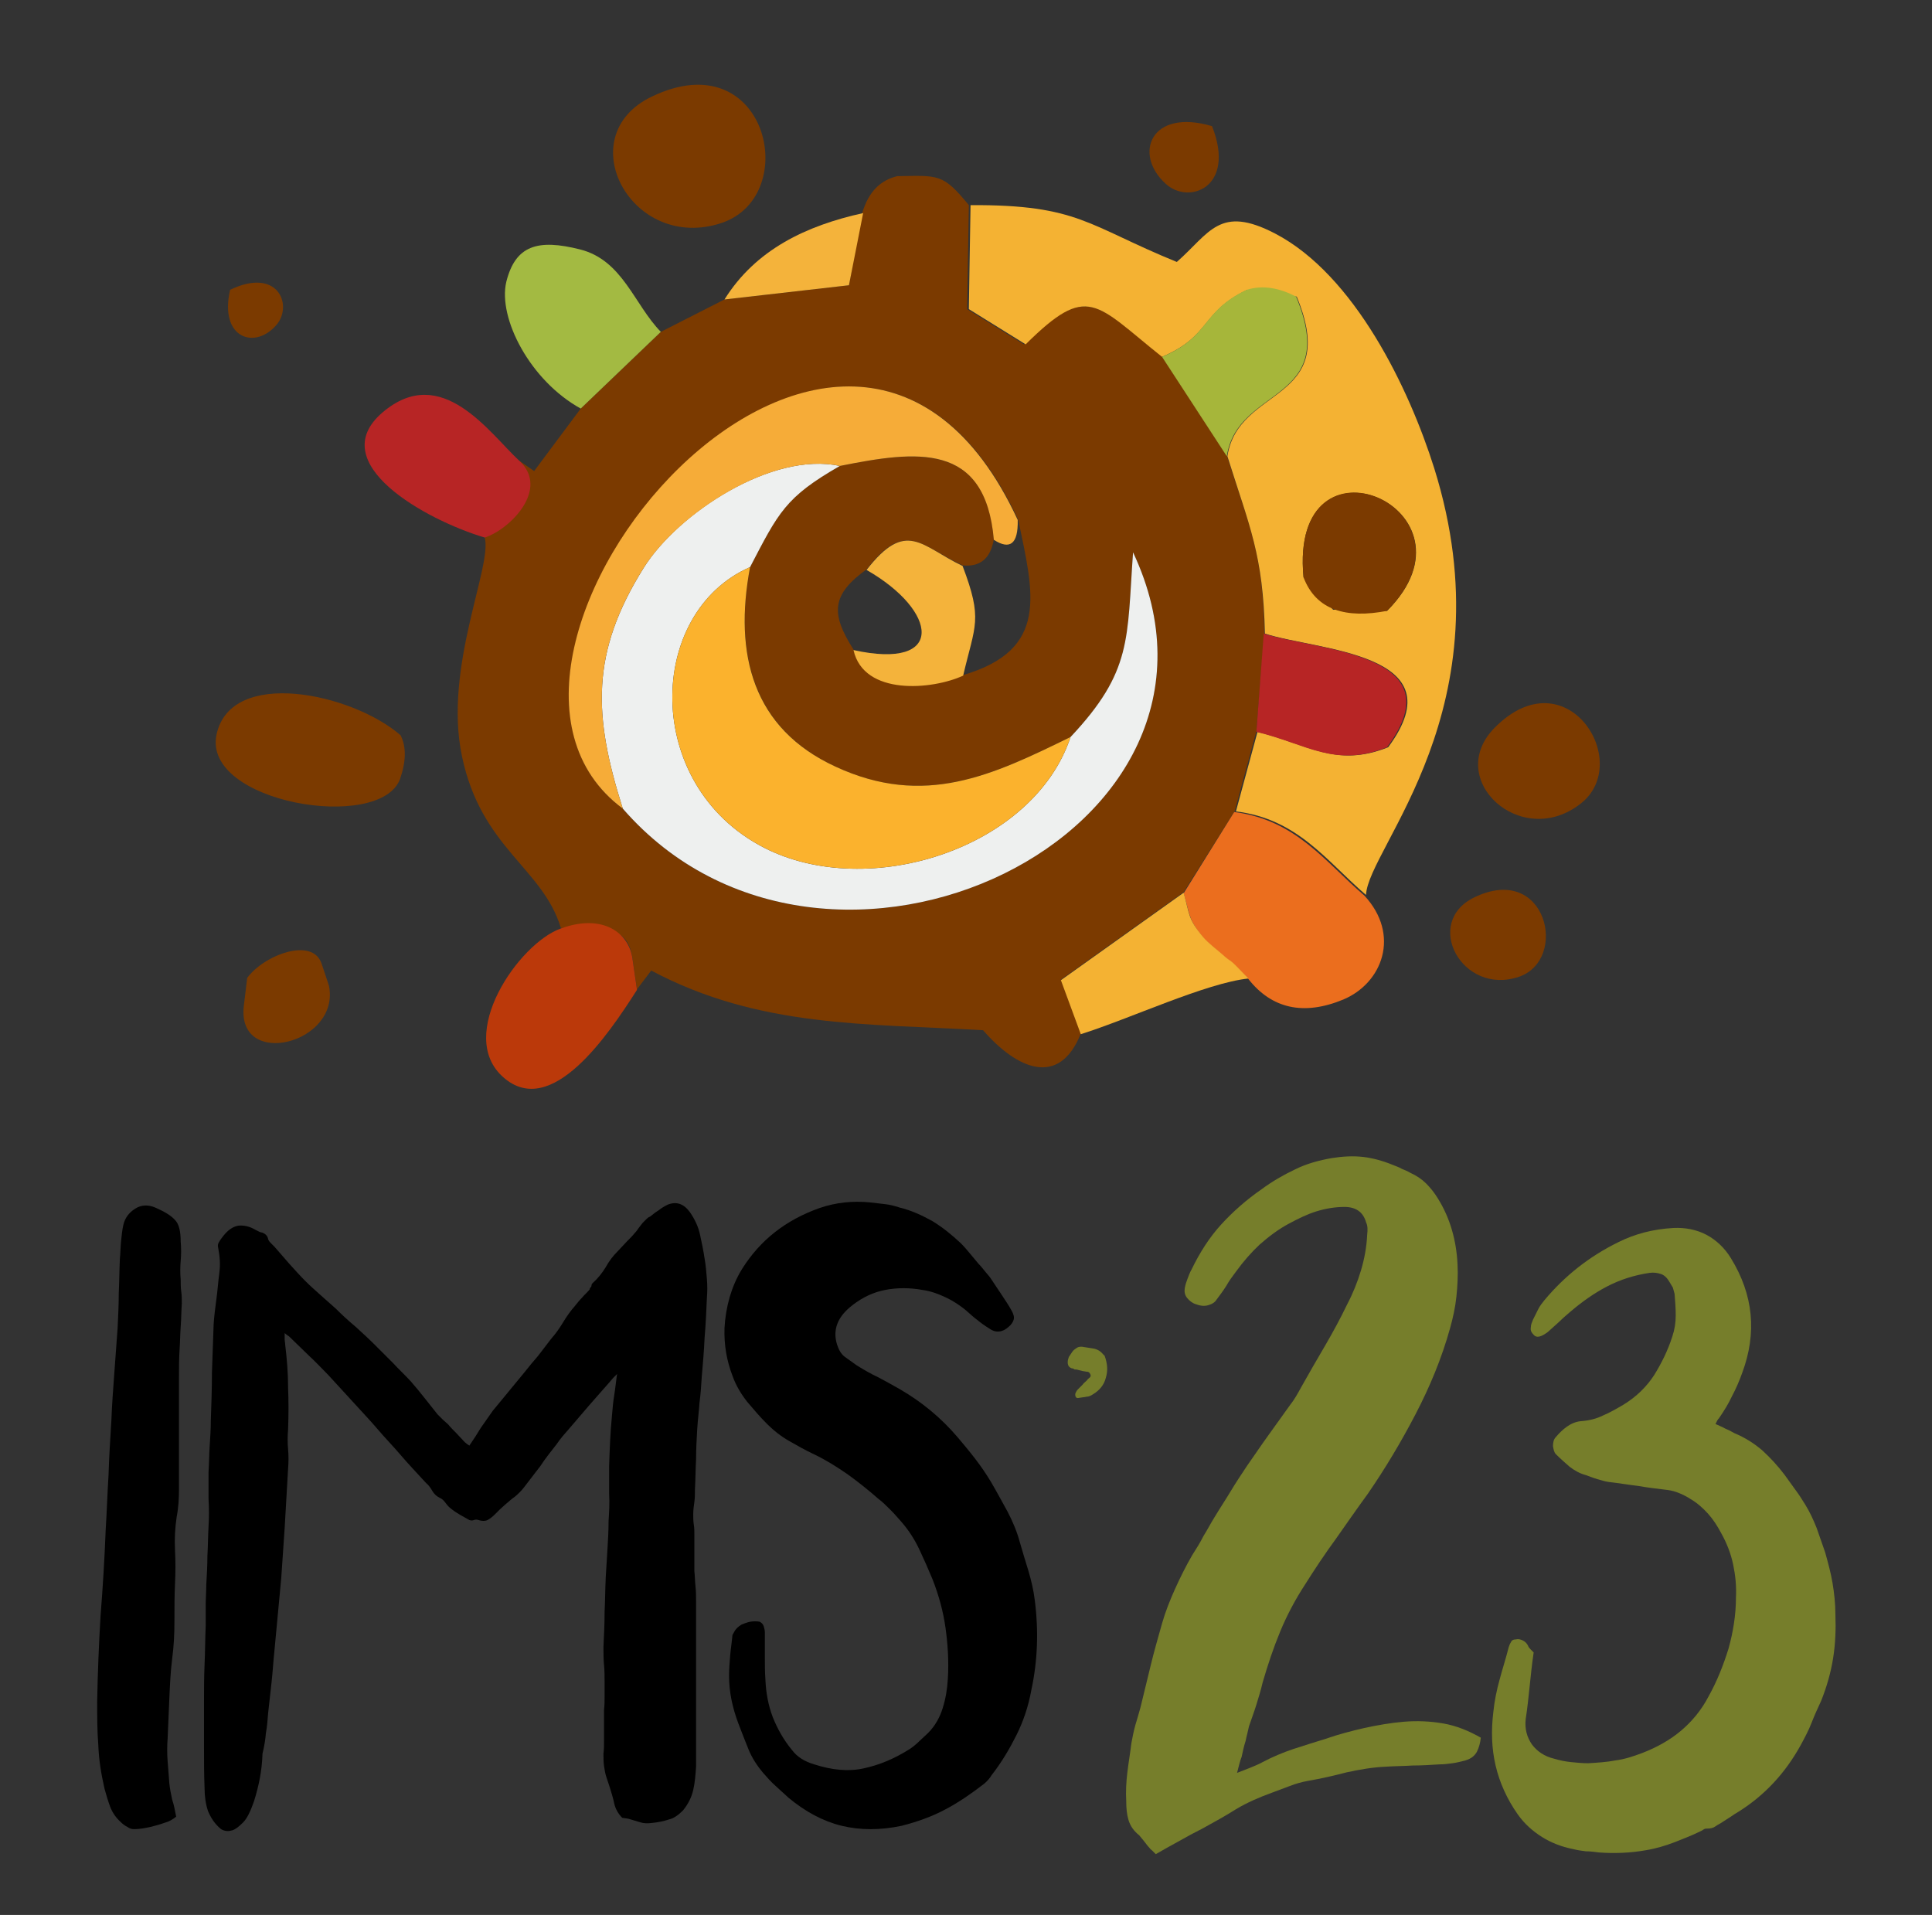
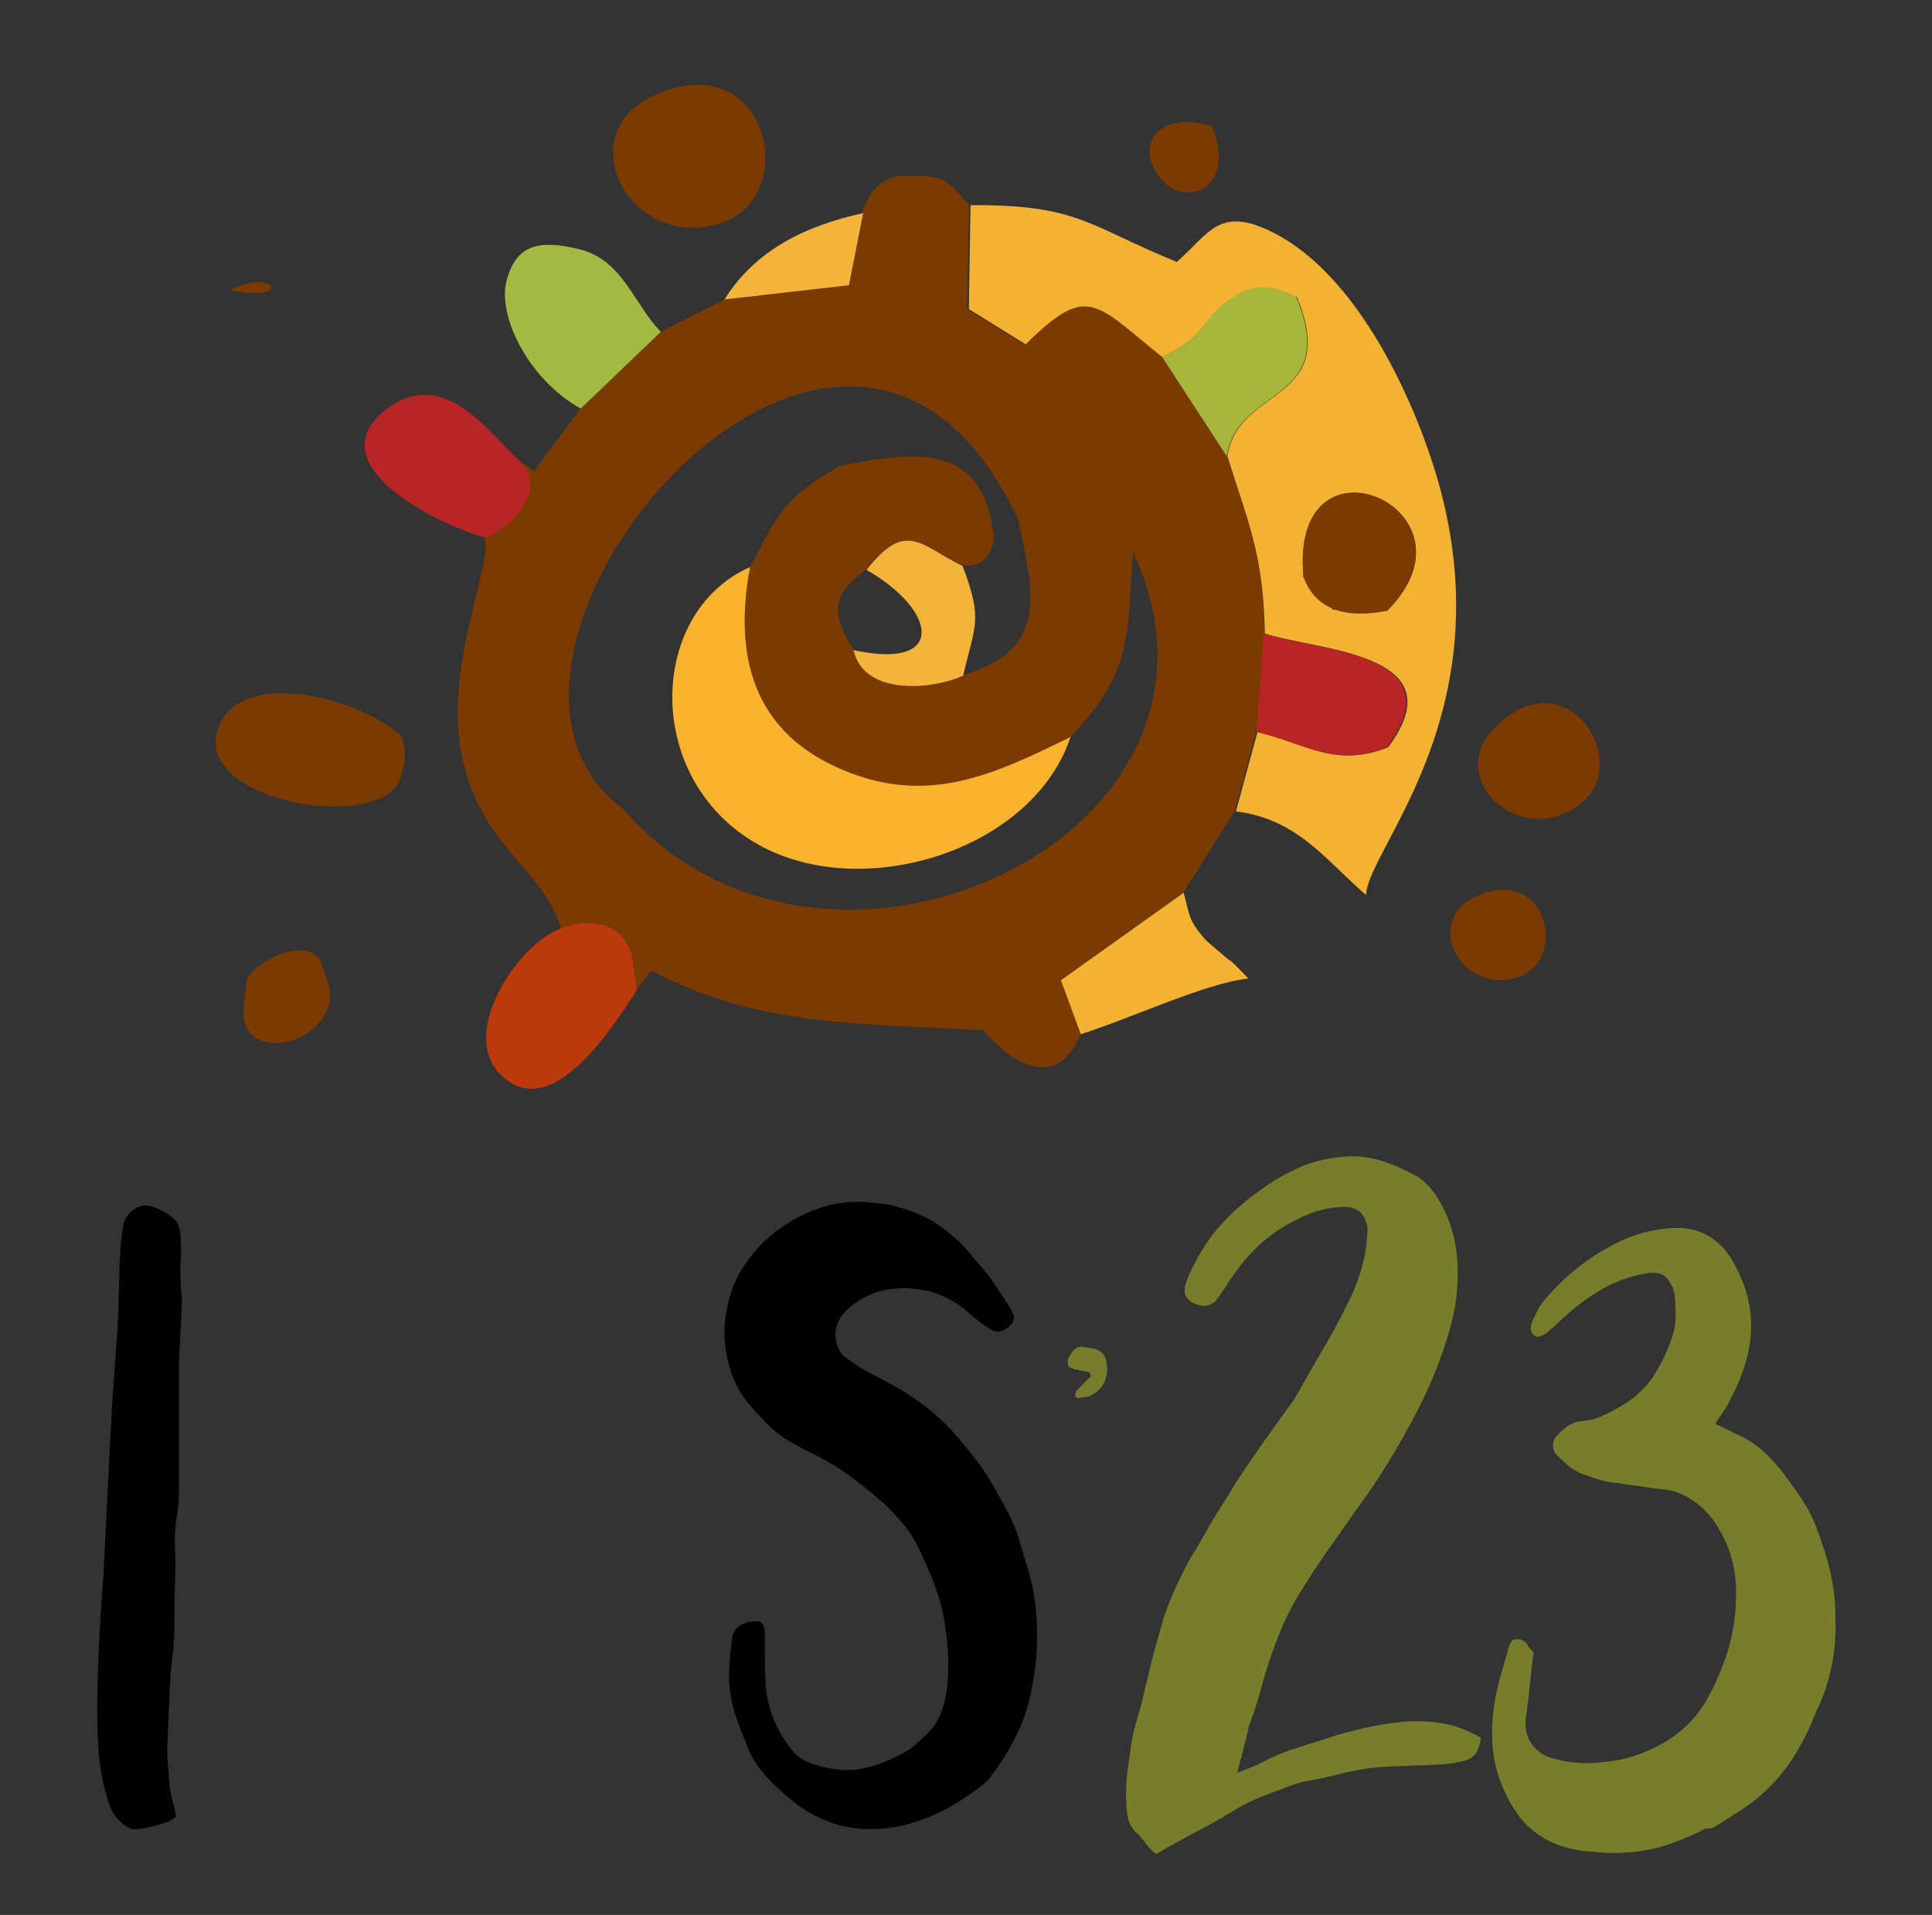
<svg xmlns="http://www.w3.org/2000/svg" id="Layer_1" x="0px" y="0px" viewBox="0 0 340 337" style="enable-background:new 0 0 340 337;" xml:space="preserve">
  <rect x="0" y="0" width="340" height="337" fill="#333333" stroke="none" />
  <style type="text/css"> .st0{fill-rule:evenodd;clip-rule:evenodd;fill:#7B3A00;} .st1{fill-rule:evenodd;clip-rule:evenodd;fill:#F4B233;} .st2{fill-rule:evenodd;clip-rule:evenodd;fill:#EEF0EF;} .st3{fill-rule:evenodd;clip-rule:evenodd;fill:#FBB22D;} .st4{fill-rule:evenodd;clip-rule:evenodd;fill:#F6AC38;} .st5{fill-rule:evenodd;clip-rule:evenodd;fill:#EB6E1E;} .st6{fill-rule:evenodd;clip-rule:evenodd;fill:#A3BA42;} .st7{fill-rule:evenodd;clip-rule:evenodd;fill:#BB390A;} .st8{fill-rule:evenodd;clip-rule:evenodd;fill:#B72525;} .st9{fill-rule:evenodd;clip-rule:evenodd;fill:#A6B63A;} .st10{fill-rule:evenodd;clip-rule:evenodd;fill:#F4B33B;} .st11{fill:#767E2B;} </style>
  <g>
    <path class="st0" d="M151.7,37.6l-2.3,12.6l-21.9,2.5l-11.2,5.7l-14.1,13.5l-8.2,11l-2.6-1.8c1.1,4,0.9,7.2-0.9,9.3l-5.2,4.2 c1.4,5-7.3,22.9-4,38.5c3.4,16.2,14.2,19.6,17.4,30.2c6.3,0.5,11.6-1.3,12.6,5.3l0.8,5.5l2.5-3.3c19,10.1,37.8,9.3,58.4,10.5 c6,6.9,13.4,10.1,17.2,0.6l-3.5-9.5l21.6-15.4l9-14.3l3.8-14l1.4-17.3c-0.2-13.9-2.6-18.7-6.6-31.2l-11.4-17.5 c-11.8-9.3-13-13-24.3-2.1l-10-6.2l0.3-18.3c-4.6-5.6-5.3-5.2-12.6-5.1C155.1,31.7,152.9,33.5,151.7,37.6 M147.8,82 c-9.7,5.5-10.8,8.2-15.8,17.8c-2.9,15.4,0.6,28.4,15,35.1c15.7,7.3,27.6,1.5,41.4-5.2c10.9-11.6,9.9-17.2,11-32.5 c23.3,49.5-54.1,86.3-89.8,45.1c-35.8-26.5,39.2-116.4,69.6-50.8c2.7,13,5.5,22.8-9.7,27.3c-5.3,2.5-17.5,3.6-19.3-4.5 c-4.1-6.4-3.8-9.7,2.3-14.1c6.9-8.9,9.6-4.1,16.9-0.7c3,0.3,4.9-1.1,5.5-4.6C173.4,77.8,161.3,79.3,147.8,82z" />
    <path class="st1" d="M204.5,62.8c8.7-3.7,6.7-7.8,15-11.8l8.7,1.2c7.8,18.8-10.3,15.6-12.2,28.1c3.9,12.4,6.3,17.3,6.6,31.2 c9.1,3,34.1,3.3,21.7,20c-9.2,3.7-14.3-0.6-23-2.7l-3.8,14c10.9,1.3,16,8.8,22.9,14.7c0.3-8.3,25.2-32.9,12-75.1 c-4.4-14-14-34-28-41.3c-9.8-5.1-11.5-0.1-17.3,5c-15.7-6.4-17.3-10.1-36.3-10l-0.3,18.3l10,6.2C191.5,49.7,192.7,53.4,204.5,62.8 M229.4,101.6c-2.6-27.3,32.6-12,14.7,5.9l-9.5-0.2L229.4,101.6z" />
-     <path class="st2" d="M109.6,142.3c35.8,41.2,113.1,4.4,89.8-45.1c-1.1,15.3-0.1,20.9-11,32.5c-6.5,19.6-35.5,28.9-53.9,19.5 c-21.5-11-20.8-41.4-2.5-49.4c5-9.6,6.2-12.3,15.8-17.8c-11.9-2.6-28.5,8.3-34.5,17.9C103.9,114.9,104.4,125.9,109.6,142.3" />
    <path class="st3" d="M188.4,129.7c-13.7,6.7-25.7,12.5-41.4,5.2c-14.5-6.7-17.9-19.7-15-35.1c-18.3,8-19,38.4,2.5,49.4 C152.9,158.6,181.9,149.3,188.4,129.7" />
-     <path class="st4" d="M109.6,142.3c-5.2-16.4-5.7-27.4,3.7-42.4c6-9.5,22.6-20.5,34.5-17.9c13.5-2.7,25.6-4.3,27.1,13 c2.8,1.8,4.3,0.8,4.2-3.5C148.8,25.9,73.7,115.7,109.6,142.3" />
-     <path class="st5" d="M208.3,157.2c1.2,4,0.8,4.6,3.6,8c0.5,0.6,2.2,1.9,2.8,2.5c2.9,2.6,0.7,0.1,5,4.6c4.1,5.2,9.7,6.5,16.7,3.6 c6.9-2.9,10.1-11.4,3.7-18.3c-6.9-5.9-12-13.3-22.9-14.7L208.3,157.2z" />
    <path class="st0" d="M114.7,17c-14.6,7-3.5,27.6,12.4,22.2C141.2,34.3,134.9,7.3,114.7,17" />
    <path class="st6" d="M102.2,71.9l14.1-13.5c-4.7-4.8-6.7-12.6-14.2-14.5c-7.5-1.9-11.4-0.7-13,5.7C87.6,56,93.3,67,102.2,71.9" />
    <path class="st0" d="M38.1,129.3c-2.5,12,28.8,17.2,32.3,7.8c1.1-3.2,1.1-5.7,0.1-7.7C62,122,40.6,117.4,38.1,129.3" />
    <path class="st7" d="M112.1,174.2l-0.8-5.5c-0.6-4.5-5.2-8-12.6-5.3c-7.4,2.6-18.6,18.8-10.1,26.2C97,197,107,182.2,112.1,174.2" />
    <path class="st8" d="M221.1,128.8c8.8,2.1,13.8,6.4,23,2.7c12.4-16.7-12.6-17-21.7-20L221.1,128.8z" />
    <path class="st8" d="M85.3,94.6c4.4-1.4,11.5-8.5,6.1-13.5c-5.3-4.9-13.7-17.4-24.1-8.5C56.9,81.5,74.9,91.5,85.3,94.6" />
    <path class="st9" d="M204.5,62.8l11.4,17.5c1.9-12.5,20-9.3,12.2-28.1c-2.9-1.5-5.8-2.1-8.7-1.2C211.2,54.9,213.2,59.1,204.5,62.8" />
    <path class="st1" d="M190.2,182c8.6-2.7,22-9,29.5-9.8c-4.3-4.5-2.1-2-5-4.6c-0.6-0.5-2.3-1.9-2.8-2.5c-2.9-3.4-2.5-4.1-3.6-8 l-21.6,15.4L190.2,182z" />
    <path class="st0" d="M229.4,101.6c2.2,5.8,7.5,7.3,14.7,5.9C261.9,89.6,226.8,74.2,229.4,101.6" />
    <path class="st10" d="M152.5,100.3c12.6,7.2,14,17.7-2.3,14.1c1.8,8.1,13.9,7,19.3,4.5c2.1-9,3.5-9.8-0.1-19.3 C162.1,96.1,159.5,91.3,152.5,100.3" />
    <path class="st0" d="M43.5,172.1l-0.6,5c-1.2,11.1,17,6.6,15-3.6l-1.3-3.9C55,164.8,46.4,168.1,43.5,172.1" />
    <path class="st10" d="M127.5,52.7l21.9-2.5l2.5-12.7C141.9,39.7,133,43.9,127.5,52.7" />
    <path class="st0" d="M213.3,22.2c-10.8-3.2-13.9,4.9-8.2,10.1C209.1,36.1,217.6,33.1,213.3,22.2" />
    <path class="st0" d="M259.5,157.9c-9.2,4.4-2.2,17.4,7.8,14C276.1,168.9,272.2,151.8,259.5,157.9" />
    <path class="st0" d="M263.1,128c-9.1,9.1,4.6,21.7,15.1,13.4C287.5,134.1,275.7,115.4,263.1,128" />
-     <path class="st0" d="M40.5,51c-2,8.6,4.5,10.7,8.3,6C51.5,53.5,48.8,47,40.5,51" />
+     <path class="st0" d="M40.5,51C51.5,53.5,48.8,47,40.5,51" />
    <path d="M31,319.7c-0.6,0.5-1.3,0.9-2.1,1.1c-0.8,0.3-1.6,0.5-2.4,0.7c-0.9,0.2-1.9,0.4-2.9,0.4c-0.4,0-0.8-0.1-1.2-0.4 c-0.4-0.2-0.8-0.5-1.1-0.8c-0.9-0.8-1.5-1.7-1.9-2.7c-0.4-1.1-0.7-2.1-1-3.2c-0.6-2.6-1-5.1-1.1-7.7c-0.2-2.5-0.2-5.1-0.2-7.7 c0.1-5.1,0.3-10.1,0.6-15.1c0.4-5,0.7-10,0.9-15.1c0.2-3.2,0.3-6.4,0.5-9.6c0.1-3.2,0.3-6.4,0.5-9.6c0.1-2.7,0.3-5.4,0.5-8.1 c0.2-2.7,0.4-5.4,0.6-8.2c0.1-2.1,0.2-4.1,0.2-6.1c0.1-2,0.1-4,0.2-6.1c0.1-1,0.1-2,0.2-3c0.1-1,0.2-2,0.4-2.9 c0.3-1.3,1-2.2,2.1-2.9c1.1-0.7,2.3-0.7,3.5-0.2c1.6,0.7,2.8,1.4,3.5,2.2c0.7,0.7,1,2,1,3.8c0.1,1.1,0.1,2.3,0,3.4 c-0.1,1.1-0.1,2.2,0,3.3c0,0.7,0,1.4,0.1,2.1c0.1,0.7,0.1,1.4,0.1,2.1c-0.1,1.4-0.1,2.8-0.2,4.1c-0.1,1.3-0.1,2.7-0.2,4.1 c-0.1,1.6-0.1,3.2-0.1,4.8c0,1.6,0,3.2,0,4.8c0,1.7,0,3.4,0,5s0,3.4,0,5.1c0,1.6,0,3.2,0,4.8c0,1.6-0.1,3.3-0.4,4.8 c-0.3,2-0.4,3.9-0.3,5.9c0.1,1.9,0.1,3.9,0,5.9c-0.1,2.2-0.1,4.4-0.1,6.6c0,2.2-0.1,4.4-0.4,6.6c-0.3,2.4-0.4,4.8-0.5,7.1 c-0.1,2.3-0.2,4.7-0.3,7c-0.1,1.3-0.1,2.6,0,3.9c0.1,1.3,0.2,2.6,0.3,3.9c0.1,1,0.3,2,0.5,2.9C30.6,317.6,30.8,318.6,31,319.7" />
-     <path d="M44.7,317c-0.6,1.7-1.2,3-1.9,3.7c-0.7,0.7-1.3,1.2-1.9,1.4c-0.7,0.2-1.3,0.2-2-0.2c-1.1-0.9-1.8-2-2.3-3.2 c-0.4-1.2-0.6-2.6-0.6-4c-0.1-2.5-0.1-5-0.1-7.5c0-2.5,0-5,0-7.5c0-2.3,0-4.5,0.1-6.8c0.1-2.2,0.1-4.5,0.2-6.8c0-1.2,0-2.4,0-3.6 c0-1.2,0.1-2.4,0.1-3.6c0.1-1.7,0.2-3.4,0.2-5.1c0.1-1.7,0.1-3.4,0.2-5.2c0.1-1.6,0.1-3.2,0-4.8c0-1.6,0-3.2,0-4.8 c0.1-1.5,0.1-3,0.2-4.5c0.1-1.5,0.2-3,0.2-4.5c0.1-2.8,0.2-5.7,0.2-8.5c0.1-2.8,0.2-5.6,0.3-8.5c0.1-1.5,0.3-3,0.5-4.5 c0.2-1.5,0.3-3,0.5-4.5c0.2-1.4,0.1-2.8-0.2-4.4c-0.1-0.3-0.1-0.7,0.2-1.1c0.2-0.4,0.5-0.7,0.7-1c0.8-1,1.6-1.6,2.6-1.8 c1-0.1,2,0.1,3,0.7c0.2,0.1,0.4,0.2,0.6,0.3c0.2,0.1,0.4,0.2,0.6,0.2c0.6,0.2,1,0.6,1.1,1.2c0.1,0.3,0.3,0.5,0.5,0.7 c0.2,0.2,0.4,0.4,0.6,0.6c0.9,1,1.8,2.1,2.7,3.1c0.9,1,1.8,2,2.7,2.9c0.9,0.9,1.8,1.7,2.7,2.5c0.9,0.8,1.8,1.6,2.7,2.4 c1.1,1.1,2.3,2.2,3.5,3.2c1.2,1.1,2.3,2.1,3.4,3.2c1.1,1.1,2.2,2.2,3.2,3.2c1,1.1,2.1,2.1,3.1,3.2c0.8,0.9,1.6,1.9,2.4,2.9 c0.8,1,1.6,2,2.3,2.9c0.3,0.3,0.6,0.6,0.9,0.9c0.3,0.3,0.7,0.6,1,0.9c0.4,0.5,0.9,1,1.4,1.5c0.5,0.5,1,1.1,1.5,1.6 c0.2,0.2,0.5,0.4,0.8,0.6c0.7-1,1.4-2.1,2-3.1c0.7-1,1.4-2,2.1-3c0.9-1.1,1.9-2.3,2.8-3.4c0.9-1.1,1.9-2.3,2.8-3.4 c0.8-1,1.6-2,2.4-2.9c0.8-1,1.5-2,2.3-3c0.8-0.9,1.5-1.9,2.1-2.9c0.6-1,1.3-2,2.1-2.9c0.4-0.5,0.8-1,1.2-1.4 c0.4-0.5,0.9-0.9,1.3-1.4c0.1-0.1,0.1-0.1,0.1-0.2c0-0.1,0-0.1,0.1-0.2c0.1-0.1,0.2-0.2,0.2-0.4c0-0.2,0.1-0.3,0.2-0.4 c0.9-0.8,1.7-1.8,2.3-2.8c0.6-1.1,1.3-2,2.2-2.9c0.5-0.5,1-1.1,1.5-1.6c0.5-0.5,1-1,1.4-1.5c0.3-0.3,0.5-0.6,0.7-0.9 c0.2-0.3,0.5-0.6,0.7-0.9c0.2-0.2,0.4-0.4,0.6-0.6c0.2-0.2,0.4-0.4,0.7-0.5c0.5-0.4,1-0.8,1.5-1.1c0.5-0.4,1-0.7,1.6-1 c1.5-0.6,2.8-0.2,3.9,1.3c0.9,1.3,1.5,2.6,1.8,4c0.3,1.4,0.6,2.8,0.8,4.2c0.2,1.1,0.3,2.3,0.4,3.5c0.1,1.2,0.1,2.3,0,3.5 c-0.1,2.3-0.2,4.6-0.4,6.9c-0.1,2.3-0.3,4.6-0.5,6.9c-0.1,1.6-0.2,3.1-0.4,4.6c-0.1,1.5-0.3,3-0.4,4.6c-0.1,1.7-0.2,3.5-0.2,5.3 c-0.1,1.8-0.1,3.6-0.2,5.3c0,0.8,0,1.5-0.1,2.2c-0.1,0.7-0.2,1.4-0.2,2.2c0,0.6,0,1.2,0.1,1.8c0.1,0.6,0.1,1.2,0.1,1.8 c0,1.1,0,2.2,0,3.2c0,1,0,2.1,0,3.2c0.1,0.9,0.1,1.8,0.2,2.7c0.1,0.9,0.1,1.8,0.1,2.7v10.8c0,1.3,0,2.5,0,3.7c0,1.2,0,2.4,0,3.7 v6.8c0,0.7,0,1.3,0,2c0,0.7,0,1.4,0,2c-0.1,1.4-0.2,2.8-0.5,4.1c-0.3,1.3-0.9,2.5-1.8,3.6c-0.8,0.8-1.6,1.4-2.5,1.6 c-0.9,0.3-1.9,0.5-2.9,0.6c-0.8,0.1-1.5,0.1-2.1-0.1c-0.7-0.2-1.3-0.4-2-0.6c-0.3-0.1-0.7-0.1-1.2-0.2c-0.7-0.7-1.2-1.6-1.4-2.5 c-0.2-1-0.5-1.9-0.8-2.9c-0.2-0.6-0.4-1.2-0.6-1.8c-0.2-0.6-0.3-1.3-0.4-1.9c-0.1-0.8-0.1-1.5-0.1-2.2c0.1-0.7,0.1-1.4,0.1-2.2 v-5.5c0.1-0.8,0.1-1.6,0.1-2.4s0-1.6,0-2.4c0-1,0-2.1-0.1-3.1c-0.1-1-0.1-2.1-0.1-3.2c0.1-2,0.2-4,0.2-6.1c0.1-2,0.1-4,0.2-6.1 c0.1-1.6,0.2-3.3,0.3-4.9c0.1-1.6,0.2-3.3,0.2-5c0.1-1.6,0.2-3.2,0.1-4.8c0-1.6,0-3.3,0-4.9c0.1-3,0.2-5.9,0.5-8.9 c0.1-1.2,0.2-2.4,0.4-3.6c0.2-1.2,0.3-2.4,0.5-3.7c-0.3,0.3-0.5,0.5-0.7,0.7c-0.2,0.2-0.4,0.5-0.6,0.7c-1.2,1.4-2.4,2.7-3.6,4.1 c-1.2,1.4-2.4,2.8-3.6,4.2c-0.8,0.9-1.5,1.7-2.1,2.6c-1,1.3-2,2.5-2.9,3.9c-1,1.3-2,2.6-3,3.9c-0.4,0.5-0.9,1-1.5,1.5 c-0.6,0.4-1.1,0.9-1.6,1.3c-0.3,0.3-0.7,0.6-1,0.9c-0.3,0.3-0.6,0.6-0.9,0.9c-0.4,0.4-0.9,0.8-1.3,1c-0.4,0.2-1,0.2-1.6,0 c-0.3-0.1-0.5-0.1-0.8,0c-0.2,0.1-0.5,0.1-0.8,0c-0.5-0.3-1.1-0.6-1.6-0.9c-0.5-0.3-1-0.6-1.5-1c-0.4-0.3-0.7-0.6-1-1 c-0.3-0.4-0.6-0.8-1.1-1c-0.6-0.3-1-0.7-1.3-1.2c-0.3-0.5-0.6-1-1.1-1.4c-0.4-0.4-0.8-0.9-1.2-1.3c-0.4-0.4-0.8-0.9-1.2-1.3 c-1.4-1.5-2.7-3.1-4.1-4.6s-2.7-3.1-4.1-4.6c-1.1-1.2-2.2-2.4-3.3-3.6c-1.1-1.2-2.2-2.4-3.3-3.6c-1.1-1.1-2.2-2.3-3.4-3.4 c-1.1-1.1-2.3-2.2-3.4-3.3c-0.1-0.1-0.2-0.2-0.4-0.3c-0.1-0.1-0.3-0.2-0.5-0.4c0,0.4,0,0.8,0,1.1c0,0.3,0.1,0.7,0.1,1 c0.3,2.5,0.5,4.9,0.5,7.4c0.1,2.5,0.1,4.9,0,7.5c-0.1,1.1-0.1,2.3,0,3.4c0.1,1.1,0.1,2.3,0,3.5c-0.1,1.7-0.2,3.5-0.3,5.2 c-0.1,1.7-0.2,3.5-0.3,5.2c-0.1,1.5-0.2,3-0.3,4.4c-0.1,1.5-0.2,2.9-0.3,4.4l-1.2,12.8c-0.2,1.9-0.3,3.7-0.5,5.5 c-0.2,1.8-0.4,3.6-0.6,5.4c-0.1,1.3-0.2,2.5-0.4,3.6c-0.1,1.2-0.3,2.4-0.6,3.6C46.1,311.8,45.5,314.4,44.7,317" />
    <path d="M129.2,287.2c0.3-0.6,0.8-1,1.3-1.3c0.5-0.2,1-0.4,1.5-0.5c0.6-0.1,1.2-0.1,1.7,0c0.4,0.2,0.6,0.5,0.7,0.8 c0.1,0.3,0.2,0.7,0.2,1.1c0,1.4,0,2.7,0,4.1c0,1.4,0,2.8,0.1,4.2c0.1,2.3,0.5,4.5,1.3,6.6c0.8,2,1.9,4,3.4,5.8 c0.9,1.2,2.2,2,3.9,2.5c3.1,1,6,1.3,8.7,0.7c2.8-0.6,5.4-1.7,8.1-3.4c0.6-0.4,1.2-0.9,1.7-1.4c0.5-0.5,1-0.9,1.5-1.4 c1.3-1.3,2.1-2.8,2.6-4.4c0.5-1.6,0.8-3.3,0.9-5.1c0.2-3.1,0-6.1-0.4-9c-0.4-2.9-1.2-5.8-2.3-8.6c-0.7-1.7-1.5-3.5-2.3-5.2 c-0.8-1.7-1.8-3.3-3.1-4.8c-0.7-0.8-1.3-1.5-2-2.2c-0.7-0.7-1.4-1.4-2.2-2c-1.7-1.5-3.6-3-5.4-4.3c-1.9-1.3-3.8-2.5-5.9-3.5 c-1.5-0.7-2.9-1.5-4.3-2.3c-1.4-0.8-2.7-1.8-3.9-3c-1.3-1.3-2.4-2.6-3.5-3.9c-1.1-1.4-2-2.9-2.6-4.6c-1-2.6-1.5-5.4-1.4-8.4 c0.1-1.9,0.4-3.6,0.9-5.4c0.5-1.7,1.2-3.4,2.2-5c3.2-5.1,7.7-8.6,13.6-10.7c2.9-1,5.9-1.3,8.9-1c0.9,0.1,1.7,0.2,2.6,0.3 c0.9,0.1,1.7,0.3,2.6,0.6c2.1,0.5,4,1.4,5.8,2.4c1.8,1.1,3.4,2.4,5,3.9c0.6,0.6,1.1,1.2,1.6,1.8c0.5,0.6,1,1.2,1.5,1.8 c0.4,0.4,0.8,0.9,1.2,1.4c0.4,0.5,0.8,0.9,1.1,1.4c0.6,0.9,1.2,1.8,1.8,2.7c0.6,0.9,1.2,1.8,1.7,2.7c0.4,0.7,0.5,1.2,0.4,1.6 c-0.1,0.4-0.4,0.9-0.9,1.3c-1.1,1-2.3,1.1-3.4,0.3c-0.8-0.5-1.5-1-2.1-1.5c-0.7-0.5-1.3-1.1-2-1.7c-1.1-0.9-2.3-1.7-3.6-2.3 c-1.3-0.6-2.6-1.1-4.1-1.3c-2.2-0.4-4.4-0.4-6.5,0c-2.1,0.4-4,1.3-5.8,2.7c-2.6,2-3.5,4.3-2.7,6.9c0.3,0.9,0.7,1.7,1.4,2.2 c0.7,0.5,1.4,1,2.1,1.5c1.3,0.8,2.5,1.5,3.8,2.1c1.3,0.7,2.6,1.4,3.8,2.1c3.8,2.2,7.2,5,10.1,8.4c1.1,1.3,2.1,2.5,3.1,3.8 c1,1.3,1.9,2.6,2.8,4.1c1,1.7,1.9,3.4,2.9,5.2c0.9,1.7,1.7,3.6,2.2,5.5c0.5,1.7,1,3.4,1.5,5c0.5,1.7,0.9,3.4,1.1,5.1 c0.7,5.4,0.5,10.7-0.6,15.8c-0.5,2.8-1.4,5.5-2.6,7.9c-1.2,2.4-2.6,4.8-4.4,7.1c-0.3,0.5-0.7,1-1.3,1.5c-2.2,1.7-4.5,3.3-6.8,4.5 c-2.4,1.3-5,2.2-7.7,2.9c-3.8,0.8-7.3,0.8-10.6,0c-3.3-0.8-6.4-2.5-9.3-4.9c-0.8-0.7-1.5-1.4-2.3-2.1c-0.8-0.7-1.5-1.5-2.2-2.3 c-1.1-1.3-2-2.7-2.6-4.2c-0.6-1.5-1.2-3-1.8-4.6c-1-2.7-1.6-5.4-1.6-8.3c0-1.2,0.1-2.4,0.2-3.6c0.1-1.2,0.3-2.4,0.4-3.6 C128.9,287.8,129,287.5,129.2,287.2" />
    <path class="st11" d="M188.6,240.8c-0.5-0.2-0.7-0.5-0.7-1.1c0-0.3,0.1-0.6,0.2-0.9c0.2-0.3,0.4-0.6,0.6-0.9 c0.2-0.3,0.5-0.5,0.8-0.7c0.3-0.2,0.6-0.2,0.9-0.2c0.6,0.1,1.2,0.2,1.9,0.3c0.7,0.1,1.3,0.4,1.8,1l0.3,0.3c0.5,1.4,0.6,2.6,0.2,3.9 c-0.3,1.2-1.1,2.2-2.3,2.9c-0.3,0.2-0.7,0.4-1.1,0.4c-0.4,0.1-0.8,0.1-1.3,0.2c-0.3,0.1-0.5,0-0.6-0.2c-0.1-0.2-0.1-0.5,0-0.7 c0.1-0.2,0.2-0.4,0.4-0.6c0.3-0.3,0.5-0.5,0.8-0.8c0.2-0.3,0.5-0.5,0.8-0.8c0.1-0.2,0.3-0.3,0.5-0.5c0.2-0.2,0.2-0.4,0-0.7 c-0.1-0.2-0.3-0.3-0.5-0.3c-0.2,0-0.5-0.1-0.7-0.1l-0.8-0.2c-0.3-0.1-0.5-0.1-0.7-0.1C189,240.9,188.8,240.8,188.6,240.8" />
    <path class="st11" d="M217.7,312c0.8-0.3,1.5-0.6,2.3-0.9c0.7-0.3,1.5-0.6,2.2-1c1.7-0.9,3.6-1.7,5.4-2.3c1.9-0.6,3.7-1.2,5.7-1.8 c2.3-0.8,4.6-1.4,6.8-1.9c2.3-0.5,4.6-0.9,6.9-1.1c2.4-0.2,4.7-0.1,7,0.3c2.3,0.4,4.5,1.3,6.6,2.5c-0.1,0.9-0.3,1.7-0.7,2.5 c-0.4,0.7-1,1.2-2,1.5c-0.8,0.2-1.5,0.4-2.3,0.5c-0.7,0.1-1.5,0.2-2.3,0.2c-1.6,0.1-3.1,0.2-4.7,0.2c-1.5,0.1-3.1,0.1-4.6,0.2 c-2.4,0.1-4.7,0.5-7,1c-2.3,0.6-4.5,1.1-6.8,1.5c-1.1,0.2-2.2,0.5-3.2,0.9c-1.1,0.4-2.1,0.8-3.2,1.2c-2.2,0.8-4.3,1.7-6.3,2.9 c-1.9,1.2-3.9,2.3-5.9,3.4c-1.4,0.7-2.7,1.4-4.1,2.2c-1.3,0.7-2.7,1.5-4.1,2.3c-0.2-0.2-0.4-0.4-0.6-0.6c-0.2-0.2-0.4-0.3-0.5-0.5 c-0.3-0.3-0.6-0.7-0.9-1.1c-0.3-0.4-0.6-0.7-0.9-1.1c-1-0.8-1.6-1.7-1.9-2.7c-0.3-1-0.4-2.1-0.4-3.3c-0.1-1.7,0-3.5,0.2-5.1 c0.2-1.7,0.5-3.4,0.7-5.1c0.2-1.1,0.4-2.1,0.7-3.2c0.3-1,0.6-2,0.9-3.1c0.6-2.5,1.2-4.9,1.8-7.4c0.6-2.5,1.3-4.9,2-7.4 c0.6-2.1,1.4-4.1,2.3-6.1c0.9-2,1.9-4,3-5.9c0.7-1.1,1.4-2.2,2-3.4c0.7-1.1,1.3-2.3,2-3.4c0.9-1.5,1.9-3,2.8-4.5 c0.9-1.5,1.9-3,2.9-4.5c1.2-1.7,2.4-3.5,3.7-5.3c1.3-1.8,2.5-3.5,3.8-5.3c0.8-1,1.4-2.1,2-3.2c1.4-2.5,2.8-4.9,4.2-7.3 c1.4-2.4,2.7-4.8,3.9-7.3c1-1.9,1.8-3.9,2.4-5.9c0.6-2,1-4.1,1.1-6.3c0.1-0.9,0.1-1.6-0.2-2.2c-0.5-1.8-1.8-2.7-3.8-2.7 c-1.7,0-3.4,0.3-5,0.8c-1.6,0.5-3.2,1.3-4.7,2.1c-1.9,1-3.6,2.3-5.2,3.7c-1.5,1.4-2.9,3-4.2,4.8c-0.6,0.8-1.2,1.6-1.7,2.5 c-0.5,0.8-1.1,1.6-1.7,2.4c-0.3,0.5-0.8,0.8-1.5,1c-0.7,0.2-1.4,0.1-2.2-0.2c-0.6-0.2-1.1-0.6-1.5-1.1c-0.4-0.5-0.5-1.1-0.4-1.7 c0.1-0.6,0.3-1.2,0.5-1.7c0.2-0.5,0.4-1.1,0.7-1.6c1.4-2.9,3.1-5.6,5.2-7.9c2.1-2.3,4.5-4.4,7.1-6.2c1.9-1.4,3.8-2.5,5.9-3.5 c2-1,4.2-1.6,6.5-2c1.9-0.3,3.7-0.4,5.5-0.2c1.7,0.2,3.5,0.7,5.2,1.4c0.5,0.2,1.1,0.4,1.6,0.7c0.5,0.2,1,0.4,1.5,0.7 c1.1,0.5,2,1.1,2.8,1.9c0.8,0.8,1.5,1.7,2.1,2.7c2.1,3.4,3.2,7.3,3.4,11.5c0.1,1.9,0,3.8-0.2,5.7c-0.2,1.9-0.6,3.7-1.1,5.5 c-1.5,5.4-3.6,10.4-6.1,15.2c-2.5,4.8-5.3,9.5-8.4,14c-1.9,2.6-3.7,5.2-5.6,7.9c-1.9,2.6-3.7,5.3-5.4,8c-1.7,2.6-3.2,5.4-4.4,8.3 s-2.2,5.9-3.1,9c-0.3,1.3-0.7,2.6-1.1,3.9c-0.4,1.3-0.9,2.6-1.3,3.8c-0.1,0.4-0.2,0.9-0.3,1.3c-0.1,0.4-0.2,0.8-0.3,1.3 c-0.3,0.9-0.5,1.9-0.7,2.8C218.2,309.9,218,310.9,217.7,312" />
    <path class="st11" d="M301.9,250.6c0.6,0.3,1.2,0.5,1.7,0.8c0.5,0.2,1.1,0.5,1.6,0.8c1.9,0.8,3.5,1.8,5,3.1 c1.4,1.3,2.7,2.7,3.9,4.3c0.6,0.8,1.2,1.7,1.8,2.5c0.6,0.8,1.2,1.7,1.8,2.7c0.8,1.3,1.4,2.6,2,4.1c0.5,1.4,1,2.9,1.5,4.3 c0.5,1.8,1,3.6,1.3,5.4c0.3,1.8,0.5,3.7,0.5,5.5c0.1,2.6,0,5.2-0.4,7.7c-0.4,2.5-1.1,5-2.1,7.5c-0.6,1.3-1.2,2.6-1.7,3.9 c-0.5,1.3-1.2,2.6-1.9,3.9c-2.7,4.9-6.3,8.8-10.9,11.7c-0.5,0.3-1,0.6-1.4,0.9c-0.5,0.3-0.9,0.6-1.4,0.9c-0.4,0.3-0.9,0.5-1.3,0.8 c-0.4,0.3-0.9,0.4-1.5,0.4c-0.2,0-0.3,0-0.5,0.1c-0.2,0.1-0.3,0.2-0.5,0.3c-1.6,0.8-3.2,1.4-4.7,2c-1.6,0.6-3.2,1.1-5,1.4 c-2.8,0.5-5.6,0.6-8.3,0.4c-0.8-0.1-1.5-0.2-2.3-0.2c-0.8-0.1-1.5-0.2-2.3-0.4c-2-0.4-3.8-1.1-5.4-2.1c-1.6-1-3.1-2.3-4.3-4 c-1.9-2.7-3.2-5.6-3.9-8.6c-0.7-3-0.8-6.1-0.4-9.4c0.2-2,0.6-3.9,1.1-5.7c0.5-1.9,1.1-3.7,1.6-5.7c0.1-0.3,0.2-0.6,0.4-0.9 c0.1-0.3,0.4-0.5,0.9-0.5c0.4-0.1,0.8,0,1.2,0.2c0.4,0.2,0.7,0.5,0.9,0.9c0.1,0.3,0.3,0.5,0.5,0.7c0.2,0.2,0.3,0.3,0.5,0.5 c-0.3,2-0.5,4-0.7,5.9c-0.2,1.9-0.4,3.9-0.7,5.8c-0.2,1.7,0.2,3.2,1.1,4.5c0.9,1.2,2.2,2.1,3.9,2.5c1,0.3,2,0.5,3,0.6 c1,0.1,2,0.2,3,0.2c1.6-0.1,3.3-0.2,4.8-0.5c1.6-0.2,3.1-0.7,4.7-1.3c2.6-1,4.9-2.3,6.8-3.9s3.6-3.6,4.9-6.1 c1.5-2.7,2.6-5.5,3.5-8.4c0.8-2.9,1.3-5.9,1.3-9c0.1-2-0.1-3.9-0.5-5.8c-0.4-1.9-1.1-3.7-2.1-5.5c-0.7-1.3-1.4-2.4-2.3-3.4 c-0.9-1-1.9-1.9-3.1-2.6c-0.6-0.4-1.2-0.7-1.9-1c-0.7-0.3-1.4-0.5-2.2-0.6c-1.7-0.2-3.4-0.4-5.1-0.7c-1.7-0.2-3.4-0.5-5.2-0.7 c-0.7-0.1-1.3-0.3-2-0.5c-0.7-0.2-1.4-0.5-2-0.7c-1.1-0.3-2-0.8-2.9-1.5c-0.8-0.7-1.6-1.4-2.4-2.2c-0.3-0.3-0.4-0.8-0.5-1.4 c0-0.6,0.1-1.2,0.5-1.6c0.6-0.7,1.2-1.3,1.9-1.8c0.7-0.5,1.5-0.9,2.5-1c1.4-0.1,2.7-0.4,3.9-1c1.2-0.5,2.4-1.2,3.6-1.9 c2.3-1.4,4.1-3.2,5.4-5.2c1.3-2.1,2.4-4.3,3.2-6.8c0.4-1.2,0.6-2.4,0.6-3.7c0-1.3-0.1-2.5-0.2-3.8c-0.1-0.4-0.2-0.7-0.3-1.1 c-0.2-0.3-0.4-0.7-0.6-1c-0.4-0.7-0.9-1.2-1.5-1.4c-0.6-0.2-1.3-0.3-2-0.2c-2.7,0.4-5.2,1.2-7.5,2.4c-2.3,1.2-4.4,2.7-6.4,4.4 c-0.7,0.6-1.4,1.2-2,1.8c-0.7,0.6-1.3,1.2-2,1.8c-1.2,0.9-2,1.1-2.5,0.5c-0.4-0.4-0.6-0.8-0.5-1.3c0-0.5,0.2-0.9,0.4-1.4 c0.3-0.6,0.6-1.2,0.9-1.8c0.3-0.6,0.7-1.1,1.1-1.6c3.6-4.3,7.9-7.7,13-10.2c3-1.5,6.2-2.3,9.7-2.5c2.1-0.1,4.1,0.3,5.8,1.2 c1.7,0.9,3.2,2.3,4.3,4.1c4,6.5,4.6,13.2,2,20.2c-0.5,1.4-1.1,2.8-1.8,4.1c-0.6,1.3-1.4,2.6-2.3,3.9c-0.1,0.1-0.2,0.2-0.3,0.4 C302.1,250.2,302,250.4,301.9,250.6" />
  </g>
</svg>